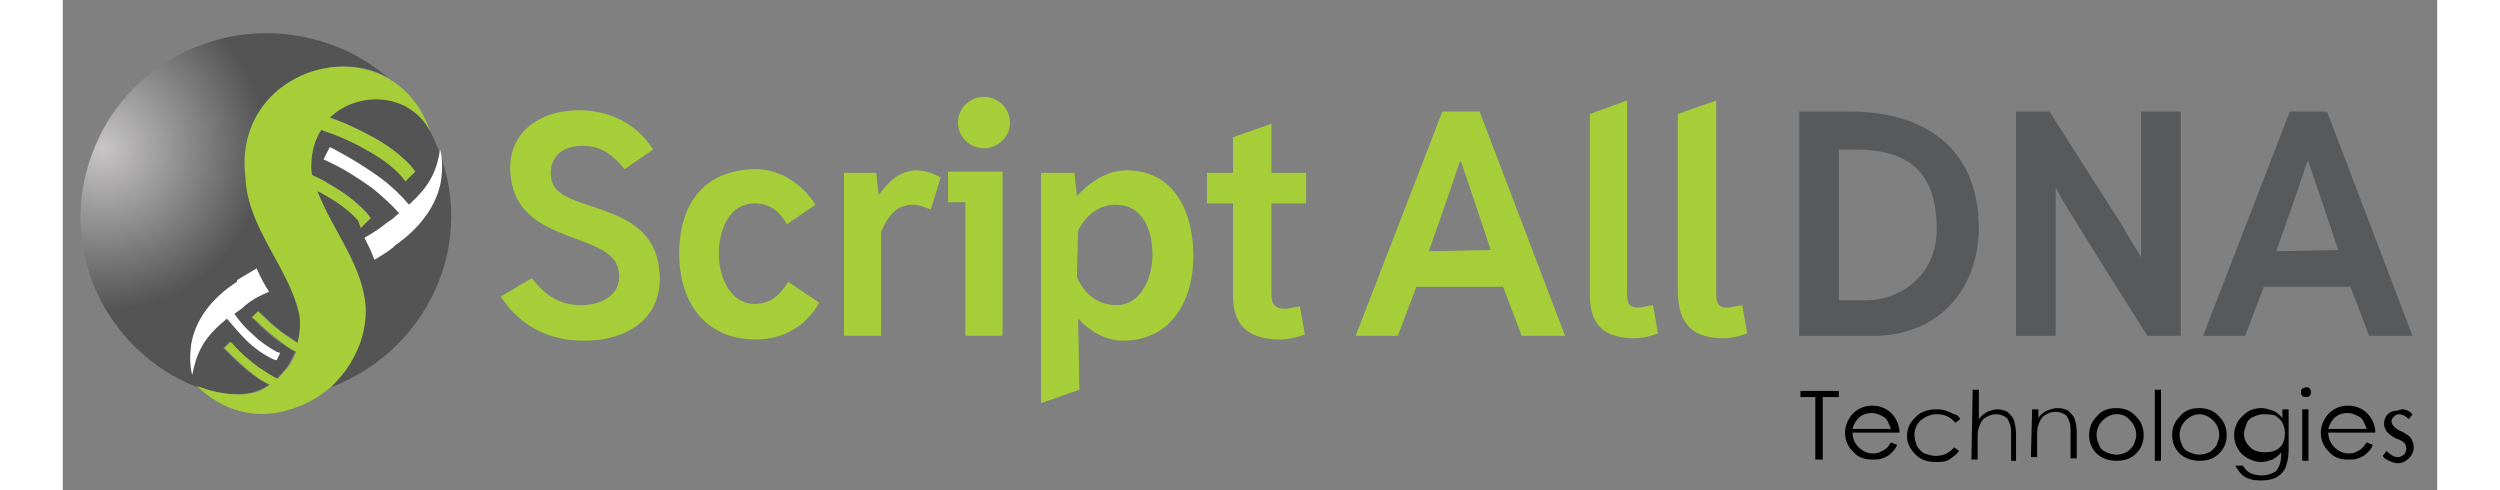
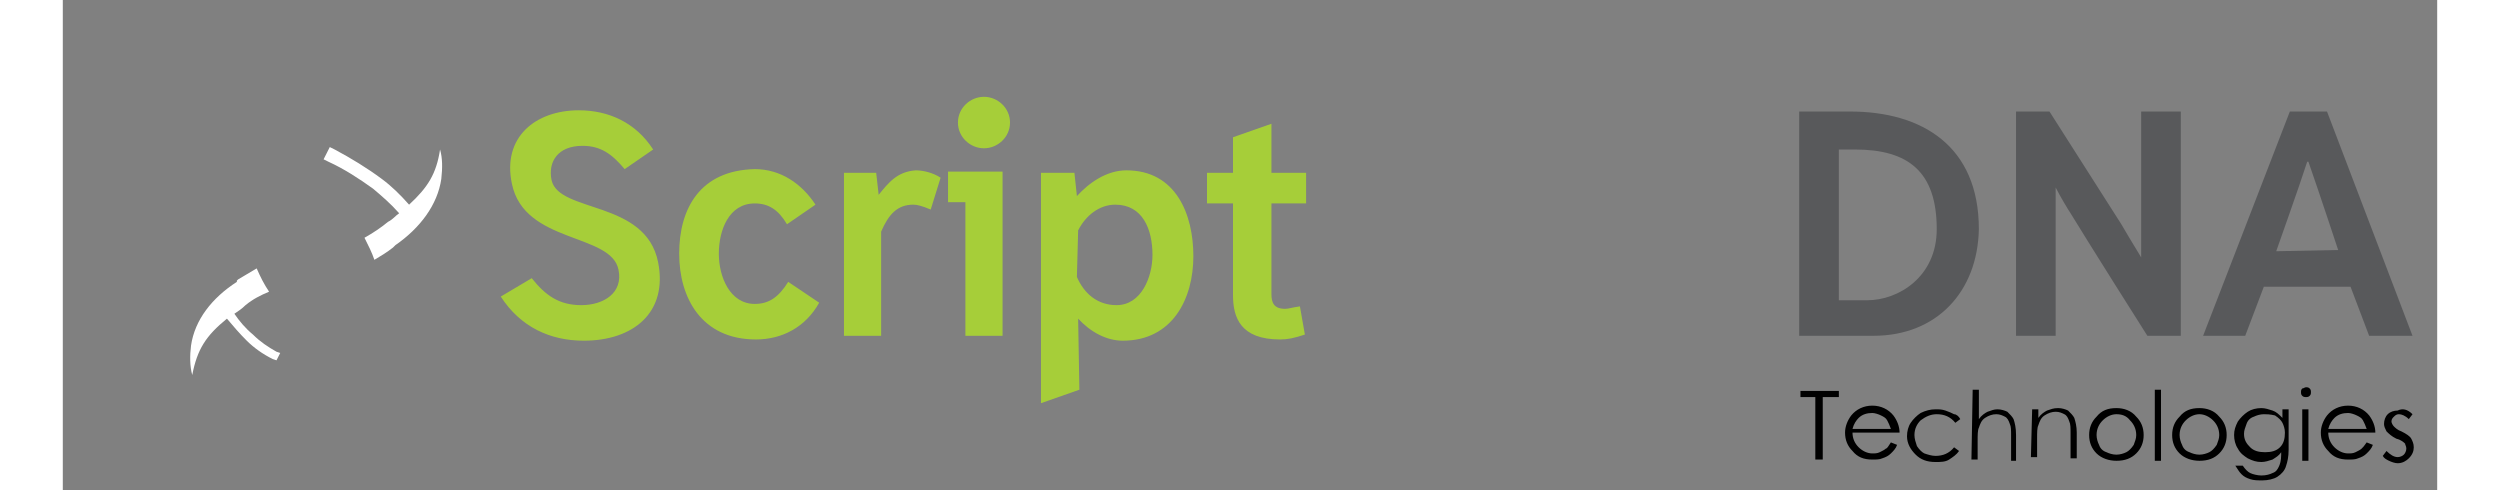
<svg xmlns="http://www.w3.org/2000/svg" width="255" height="50" viewBox="0 0 155 32" fill="none">
  <rect x="0" y="0" width="155" height="32" fill="#808080" stroke="none" />
-   <path fill-rule="evenodd" clip-rule="evenodd" d="M108.42 22.081C108.906 22.081 109.31 22 109.957 21.761L109.634 19.921C109.068 20 108.906 20.081 108.663 20.081C108.178 20.081 107.935 19.921 107.935 19.201V6.561L105.428 7.441V19.201C105.509 20.64 105.913 22.081 108.42 22.081ZM102.597 22.081C103.082 22.081 103.487 22 104.134 21.761L103.81 19.921C103.244 20 103.082 20.081 102.84 20.081C102.354 20.081 102.112 19.921 102.112 19.201V6.561L99.685 7.441V19.201C99.685 20.64 100.09 22.081 102.597 22.081ZM89.171 16.401C89.171 16.401 90.707 12.081 91.193 10.56H91.273C92.001 12.64 93.215 16.32 93.215 16.32L89.171 16.401ZM98.068 21.921C98.068 21.921 92.972 8.561 92.487 7.281H90.06L84.398 21.921H87.148L88.362 18.721H94.023L95.237 21.921H98.068Z" fill="#A6CE39" />
  <path fill-rule="evenodd" clip-rule="evenodd" d="M81.163 13.28V11.28H78.899V8.08L76.391 8.96V11.28H74.693V13.28H76.391V19.28C76.391 20.72 76.877 22.16 79.465 22.16C79.95 22.16 80.355 22.08 81.082 21.84L80.759 20C80.193 20.08 80.031 20.16 79.788 20.16C79.06 20.16 78.899 19.76 78.899 19.2V13.28H81.163ZM66.281 15.04C66.766 14.08 67.656 13.36 68.707 13.36C70.487 13.36 71.134 14.96 71.134 16.64C71.134 18.08 70.406 19.92 68.788 19.92C67.575 19.92 66.685 19.2 66.2 18.08L66.281 15.04ZM66.281 20.8C67.09 21.68 68.141 22.24 69.193 22.24C72.428 22.24 73.803 19.52 73.803 16.72C73.803 14 72.671 11.12 69.435 11.12C68.141 11.12 67.009 11.92 66.2 12.8L66.038 11.28H63.855V26.32L66.362 25.44L66.281 20.8ZM58.435 8C58.435 8.96 59.244 9.68 60.134 9.68C61.024 9.68 61.833 8.96 61.833 8C61.833 7.04 61.024 6.32 60.134 6.32C59.244 6.32 58.435 7.04 58.435 8ZM61.347 21.92V11.2H57.788V13.2H58.921V21.92H61.347ZM57.303 11.6C56.818 11.28 56.171 11.12 55.685 11.12C54.472 11.2 53.906 11.92 53.259 12.72L53.097 11.28H50.994V21.92H53.421V15.12C53.906 14 54.472 13.36 55.524 13.36C55.766 13.36 56.09 13.44 56.656 13.68L57.303 11.6ZM40.237 16.56C40.237 19.44 41.693 22.16 45.252 22.16C46.95 22.16 48.487 21.36 49.377 19.76L47.355 18.4C46.708 19.44 46.06 19.84 45.171 19.84C43.553 19.84 42.825 18.08 42.825 16.56C42.825 15.04 43.472 13.28 45.171 13.28C46.06 13.28 46.708 13.68 47.274 14.64L49.134 13.36C48.244 12 46.869 11.04 45.171 11.04C41.612 11.12 40.237 13.6 40.237 16.56ZM28.59 19.36C29.884 21.36 31.825 22.24 34.009 22.24C37.244 22.24 39.509 20.4 38.862 17.12C38.053 13.04 32.391 13.92 31.906 11.76C31.663 10.56 32.31 9.52 33.928 9.52C35.141 9.52 35.869 10.08 36.678 11.04L38.538 9.76C37.406 8 35.627 7.2 33.685 7.2C30.855 7.2 28.671 8.96 29.318 12C30.127 15.92 35.788 15.2 36.274 17.6C36.597 19.12 35.303 19.92 33.847 19.92C32.391 19.92 31.502 19.28 30.612 18.16L28.59 19.36Z" fill="#A6CE39" />
  <path fill-rule="evenodd" clip-rule="evenodd" d="M144.491 16.4C144.491 16.4 146.028 12.08 146.513 10.56H146.594C147.322 12.64 148.535 16.32 148.535 16.32L144.491 16.4ZM153.388 21.92C153.388 21.92 148.293 8.56 147.807 7.28H145.381L139.719 21.92H142.469L143.682 18.72H149.344L150.557 21.92H153.388ZM135.675 16.8C135.19 16 134.462 14.8 134.381 14.64L129.69 7.28H127.506V21.92H130.094V13.36C130.094 12.96 130.094 12.56 130.094 12.24C130.418 12.88 130.903 13.68 131.065 13.92C132.035 15.52 135.918 21.68 136.08 21.92H138.263V7.28H135.675C135.675 12.88 135.675 15.44 135.675 16.8ZM116.991 9.76C120.469 9.76 122.33 11.2 122.33 14.96C122.33 18.08 119.822 19.6 117.8 19.6H115.94V9.76H116.991ZM118.205 21.92C122.33 21.92 124.999 19.04 125.08 14.96C125.08 9.52 121.359 7.28 116.668 7.28H113.352V21.92H118.205Z" fill="#58595B" />
  <path fill-rule="evenodd" clip-rule="evenodd" d="M153.389 27.04L153.147 27.36C152.904 27.12 152.662 27.04 152.5 27.04C152.338 27.04 152.257 27.12 152.176 27.2C152.095 27.28 152.014 27.36 152.014 27.52C152.014 27.6 152.095 27.76 152.176 27.84C152.257 27.92 152.419 28.08 152.662 28.16C152.985 28.32 153.228 28.48 153.309 28.64C153.389 28.8 153.47 28.96 153.47 29.2C153.47 29.44 153.389 29.68 153.147 29.92C152.985 30.08 152.742 30.24 152.419 30.24C152.257 30.24 152.014 30.16 151.853 30.08C151.691 30 151.529 29.92 151.448 29.76L151.691 29.44C151.934 29.68 152.176 29.84 152.419 29.84C152.581 29.84 152.742 29.76 152.823 29.68C152.904 29.6 152.985 29.44 152.985 29.28C152.985 29.12 152.904 29.04 152.904 28.96C152.823 28.88 152.662 28.72 152.338 28.64C152.014 28.48 151.853 28.32 151.691 28.16C151.61 28 151.529 27.84 151.529 27.68C151.529 27.44 151.61 27.2 151.772 27.04C151.934 26.88 152.176 26.8 152.419 26.8C152.742 26.64 153.066 26.72 153.389 27.04ZM150.397 28C150.316 27.76 150.235 27.6 150.154 27.44C150.073 27.28 149.912 27.2 149.75 27.12C149.588 27.04 149.345 26.96 149.184 26.96C148.86 26.96 148.537 27.04 148.294 27.28C148.132 27.44 147.97 27.68 147.889 28H150.397ZM150.397 28.88L150.801 29.04C150.72 29.28 150.559 29.44 150.397 29.6C150.235 29.76 150.073 29.84 149.831 29.92C149.669 30 149.426 30 149.184 30C148.617 30 148.213 29.84 147.889 29.44C147.566 29.12 147.404 28.72 147.404 28.24C147.404 27.84 147.566 27.44 147.809 27.12C148.132 26.72 148.617 26.48 149.184 26.48C149.75 26.48 150.235 26.72 150.559 27.12C150.801 27.44 150.963 27.84 150.963 28.24H147.889C147.889 28.64 148.051 28.96 148.294 29.2C148.537 29.44 148.86 29.6 149.184 29.6C149.345 29.6 149.507 29.6 149.669 29.52C149.831 29.44 149.992 29.36 150.073 29.28C150.154 29.2 150.235 29.12 150.397 28.88ZM146.191 26.72H146.595V30.08H146.191V26.72ZM146.434 25.28C146.514 25.28 146.595 25.28 146.676 25.36C146.757 25.44 146.757 25.52 146.757 25.6C146.757 25.68 146.757 25.76 146.676 25.84C146.595 25.92 146.514 25.92 146.434 25.92C146.353 25.92 146.272 25.92 146.191 25.84C146.11 25.76 146.11 25.68 146.11 25.6C146.11 25.52 146.11 25.44 146.191 25.36C146.272 25.36 146.353 25.28 146.434 25.28ZM143.684 27.04C143.441 27.04 143.198 27.12 143.037 27.2C142.794 27.28 142.632 27.44 142.551 27.68C142.47 27.92 142.389 28.08 142.389 28.32C142.389 28.72 142.551 28.96 142.794 29.2C143.037 29.44 143.36 29.52 143.764 29.52C144.169 29.52 144.492 29.44 144.735 29.2C144.978 28.96 145.059 28.64 145.059 28.24C145.059 28 144.978 27.76 144.897 27.6C144.816 27.44 144.654 27.28 144.412 27.12C144.088 27.04 143.845 27.04 143.684 27.04ZM144.897 26.72H145.301V29.36C145.301 29.84 145.22 30.16 145.139 30.4C145.059 30.72 144.816 30.96 144.573 31.12C144.331 31.28 143.926 31.36 143.603 31.36C143.279 31.36 143.037 31.36 142.794 31.28C142.551 31.2 142.389 31.12 142.228 30.96C142.066 30.8 141.985 30.64 141.823 30.4H142.309C142.47 30.64 142.632 30.8 142.794 30.88C142.956 30.96 143.279 31.04 143.522 31.04C143.845 31.04 144.088 30.96 144.25 30.88C144.492 30.8 144.573 30.64 144.654 30.48C144.735 30.32 144.816 30.08 144.816 29.68V29.52C144.654 29.76 144.492 29.84 144.25 30C144.007 30.08 143.764 30.16 143.522 30.16C143.198 30.16 142.956 30.08 142.632 29.92C142.389 29.76 142.147 29.6 141.985 29.28C141.823 29.04 141.742 28.72 141.742 28.4C141.742 28.08 141.823 27.84 141.985 27.52C142.147 27.28 142.389 27.04 142.632 26.88C142.875 26.72 143.198 26.64 143.522 26.64C143.764 26.64 144.007 26.72 144.25 26.8C144.492 26.88 144.654 27.04 144.897 27.28V26.72ZM139.478 27.04C139.154 27.04 138.831 27.2 138.588 27.44C138.345 27.68 138.184 28 138.184 28.4C138.184 28.64 138.264 28.88 138.345 29.04C138.426 29.28 138.588 29.44 138.831 29.52C138.992 29.6 139.235 29.68 139.478 29.68C139.72 29.68 139.963 29.6 140.125 29.52C140.287 29.44 140.448 29.28 140.61 29.04C140.691 28.8 140.772 28.64 140.772 28.4C140.772 28 140.61 27.68 140.367 27.44C140.125 27.2 139.801 27.04 139.478 27.04ZM139.478 26.64C139.963 26.64 140.448 26.8 140.772 27.2C141.095 27.52 141.257 27.92 141.257 28.4C141.257 28.88 141.095 29.28 140.772 29.6C140.448 29.92 140.044 30.08 139.478 30.08C138.992 30.08 138.507 29.92 138.184 29.6C137.86 29.28 137.698 28.88 137.698 28.4C137.698 27.92 137.86 27.52 138.184 27.2C138.507 26.8 138.912 26.64 139.478 26.64ZM136.566 25.44H136.97V30.08H136.566V25.44ZM134.059 27.04C133.735 27.04 133.412 27.2 133.169 27.44C132.926 27.68 132.764 28 132.764 28.4C132.764 28.64 132.845 28.88 132.926 29.04C133.007 29.28 133.169 29.44 133.412 29.52C133.573 29.6 133.816 29.68 134.059 29.68C134.301 29.68 134.544 29.6 134.706 29.52C134.867 29.44 135.029 29.28 135.191 29.04C135.272 28.8 135.353 28.64 135.353 28.4C135.353 28 135.191 27.68 134.948 27.44C134.706 27.12 134.382 27.04 134.059 27.04ZM134.059 26.64C134.544 26.64 135.029 26.8 135.353 27.2C135.676 27.52 135.838 27.92 135.838 28.4C135.838 28.88 135.676 29.28 135.353 29.6C135.029 29.92 134.625 30.08 134.059 30.08C133.573 30.08 133.088 29.92 132.764 29.6C132.441 29.28 132.279 28.88 132.279 28.4C132.279 27.92 132.441 27.52 132.764 27.2C133.088 26.8 133.492 26.64 134.059 26.64ZM128.559 26.72H128.963V27.28C129.125 27.04 129.367 26.88 129.529 26.8C129.772 26.72 129.934 26.64 130.257 26.64C130.5 26.64 130.742 26.72 130.904 26.8C131.066 26.96 131.228 27.12 131.309 27.28C131.389 27.52 131.47 27.84 131.47 28.24V29.92H131.066V28.32C131.066 27.92 131.066 27.68 130.985 27.52C130.904 27.28 130.823 27.12 130.662 27.04C130.5 26.96 130.338 26.88 130.095 26.88C129.853 26.88 129.61 26.96 129.367 27.12C129.125 27.28 129.044 27.52 128.963 27.76C128.882 27.92 128.882 28.24 128.882 28.64V29.84H128.478L128.559 26.72ZM124.676 25.44H125.081V27.36C125.242 27.12 125.485 26.96 125.647 26.88C125.889 26.8 126.051 26.72 126.294 26.72C126.537 26.72 126.779 26.8 126.941 26.88C127.103 27.04 127.264 27.2 127.345 27.36C127.426 27.6 127.507 27.92 127.507 28.4V30.08H127.184V28.48C127.184 28.08 127.184 27.84 127.103 27.68C127.022 27.44 126.941 27.28 126.779 27.2C126.617 27.12 126.456 27.04 126.213 27.04C125.97 27.04 125.728 27.12 125.485 27.28C125.242 27.44 125.162 27.68 125.081 27.92C125 28.08 125 28.4 125 28.8V30H124.595L124.676 25.44ZM123.867 27.36L123.544 27.6C123.22 27.2 122.816 27.04 122.331 27.04C121.926 27.04 121.603 27.2 121.279 27.44C121.037 27.68 120.875 28 120.875 28.4C120.875 28.64 120.956 28.88 121.037 29.12C121.198 29.36 121.36 29.52 121.522 29.6C121.764 29.68 122.007 29.76 122.25 29.76C122.735 29.76 123.139 29.6 123.463 29.2L123.787 29.44C123.625 29.68 123.382 29.84 123.139 30C122.897 30.16 122.573 30.16 122.25 30.16C121.684 30.16 121.279 30 120.956 29.68C120.632 29.36 120.389 28.96 120.389 28.48C120.389 28.16 120.47 27.84 120.632 27.6C120.794 27.36 121.037 27.12 121.279 26.96C121.603 26.8 121.926 26.72 122.25 26.72C122.492 26.72 122.654 26.72 122.897 26.8C123.139 26.88 123.301 26.96 123.463 27.04C123.625 27.04 123.787 27.2 123.867 27.36ZM119.338 28C119.257 27.76 119.176 27.6 119.095 27.44C119.014 27.28 118.853 27.2 118.691 27.12C118.529 27.04 118.287 26.96 118.125 26.96C117.801 26.96 117.478 27.04 117.235 27.28C117.073 27.44 116.912 27.68 116.831 28H119.338ZM119.338 28.88L119.742 29.04C119.662 29.28 119.5 29.44 119.338 29.6C119.176 29.76 119.014 29.84 118.772 29.92C118.61 30 118.367 30 118.125 30C117.559 30 117.154 29.84 116.831 29.44C116.507 29.12 116.345 28.72 116.345 28.24C116.345 27.84 116.507 27.44 116.75 27.12C117.073 26.72 117.559 26.48 118.125 26.48C118.691 26.48 119.176 26.72 119.5 27.12C119.742 27.44 119.904 27.84 119.904 28.24H116.831C116.831 28.64 116.992 28.96 117.235 29.2C117.478 29.44 117.801 29.6 118.125 29.6C118.287 29.6 118.448 29.6 118.61 29.52C118.772 29.44 118.934 29.36 119.014 29.28C119.095 29.28 119.176 29.12 119.338 28.88ZM113.434 25.92V25.52H115.941V25.92H114.889V30H114.404V25.92H113.434Z" fill="black" />
-   <path fill-rule="evenodd" clip-rule="evenodd" d="M17.427 2.88C18.882 3.36 20.096 4.16 21.228 5.04C17.265 2.88 11.279 5.84 12.007 11.6C12.088 14.32 14.191 16.8 15.162 19.36C15.404 20 15.566 20.56 15.566 21.12C15.566 21.6 15.566 22 15.404 22.4C15.162 22.24 14.919 22.08 14.677 21.92C14.029 21.52 13.463 20.96 12.978 20.48L12.816 20.32L12.331 20.72L12.493 20.88C13.059 21.44 13.625 22 14.272 22.4C14.596 22.56 14.838 22.8 15.162 22.96C15 23.28 14.838 23.68 14.596 24C14.434 24.24 14.191 24.48 13.948 24.72C13.544 24.48 13.14 24.24 12.735 24C12.169 23.52 11.603 23.04 11.037 22.48L10.875 22.32L10.471 22.72L10.632 22.88C11.198 23.44 11.765 24 12.412 24.48C12.735 24.72 13.14 24.96 13.463 25.12C13.382 25.12 13.382 25.2 13.302 25.2C11.846 26.24 9.257 25.44 8.691 25.2L8.772 25.28C2.706 22.88 -0.368 16.16 1.897 10.08C4.162 3.84 11.118 0.64 17.427 2.88ZM23.654 8C22.118 6 19.125 6.08 17.427 7.68C18.397 8 19.368 8.48 20.257 8.96C21.147 9.44 22.037 10.08 22.765 10.88L23.007 11.2L22.36 11.84L22.118 11.52C21.471 10.8 20.662 10.24 19.772 9.76C18.802 9.2 17.831 8.8 16.86 8.48C16.456 9.12 16.213 9.92 16.213 10.88C16.213 11.04 16.213 11.28 16.294 11.44C16.618 11.6 17.022 11.76 17.346 12C18.235 12.48 19.125 13.12 19.853 13.92L20.096 14.24L19.448 14.88L19.287 14.4C18.64 13.68 17.831 13.12 16.941 12.64C16.86 12.56 16.779 12.56 16.618 12.48C17.588 15.04 19.691 17.44 19.772 20.24C19.772 21.6 19.368 22.88 18.478 24.16C18.154 24.56 17.831 24.96 17.507 25.28C20.662 24.08 23.331 21.6 24.625 18.16C25.919 14.72 25.434 10.96 23.654 8Z" fill="url(#paint0_radial_1367_715)" />
-   <path fill-rule="evenodd" clip-rule="evenodd" d="M18.64 20.241C18.802 20.32 18.882 20.241 18.963 20.081C19.044 19.921 18.963 19.84 18.802 19.761C18.64 19.68 18.559 19.761 18.478 19.921C18.397 20 18.478 20.16 18.64 20.241ZM15.162 18.96C15 18.881 15 18.8 15 18.64C15.081 18.48 15.162 18.48 15.323 18.48C15.485 18.561 15.485 18.64 15.485 18.8C15.404 18.96 15.243 19.041 15.162 18.96ZM15.566 19.441C15.728 19.52 15.971 19.441 16.052 19.201C16.132 19.041 16.052 18.8 15.809 18.721C15.647 18.64 15.404 18.721 15.323 18.96C15.243 19.201 15.404 19.36 15.566 19.441ZM16.213 20C16.456 20.081 16.698 20 16.779 19.761C16.86 19.52 17.103 19.441 17.346 19.52C17.588 19.601 17.669 19.84 17.669 20C17.669 20 17.669 20 17.669 19.921C17.75 19.761 17.912 19.601 18.154 19.68C18.316 19.761 18.478 19.921 18.397 20.16C18.316 20.32 18.154 20.48 17.912 20.401C17.75 20.32 17.669 20.16 17.669 20V20.081C17.588 20.32 17.346 20.401 17.103 20.32C16.86 20.241 16.779 20 16.86 19.761C16.941 19.52 16.86 19.28 16.618 19.201C16.375 19.12 16.132 19.201 16.052 19.441C15.89 19.601 16.052 19.921 16.213 20Z" fill="white" />
-   <path fill-rule="evenodd" clip-rule="evenodd" d="M8.773 25.2C9.34 25.44 11.928 26.32 13.384 25.2C13.465 25.2 13.465 25.12 13.546 25.12C13.141 24.96 12.818 24.72 12.494 24.48C11.847 24 11.281 23.44 10.715 22.88L10.553 22.72L10.957 22.32L11.119 22.48C11.604 23.04 12.171 23.52 12.818 24C13.222 24.24 13.626 24.56 14.031 24.72C14.273 24.48 14.435 24.24 14.678 24C14.921 23.68 15.082 23.36 15.244 22.96C14.921 22.8 14.597 22.64 14.354 22.4C13.707 21.92 13.141 21.44 12.575 20.88L12.332 20.72L12.737 20.32L12.898 20.48C13.465 21.04 14.031 21.52 14.597 21.92C14.84 22.08 15.082 22.24 15.325 22.4C15.406 22 15.487 21.52 15.487 21.12C15.487 20.56 15.325 20 15.082 19.36C14.112 16.8 12.009 14.4 11.928 11.6C10.957 4.08 21.472 1.36 23.979 8.56C22.604 6 19.207 5.92 17.428 7.68C18.398 8 19.369 8.48 20.259 8.96C21.148 9.44 22.038 10.08 22.766 10.88L23.009 11.2L22.362 11.84L22.119 11.52C21.472 10.8 20.663 10.24 19.773 9.76C18.803 9.2 17.832 8.8 16.862 8.48C16.457 9.12 16.215 9.92 16.215 10.88C16.215 11.04 16.215 11.28 16.296 11.44C16.619 11.6 17.023 11.76 17.347 12C18.237 12.48 19.126 13.12 19.854 13.92L20.097 14.24L19.45 14.88L19.288 14.4C18.641 13.68 17.832 13.12 16.943 12.64C16.862 12.56 16.781 12.56 16.619 12.48C17.59 15.04 19.693 17.44 19.773 20.24C19.773 21.6 19.369 22.88 18.479 24.16C17.347 25.68 15.972 26.48 14.273 26.88C12.494 27.28 10.472 26.88 8.773 25.2Z" fill="#A6CE39" />
  <path fill-rule="evenodd" clip-rule="evenodd" d="M12.656 17.521C12.252 17.761 11.848 18.001 11.443 18.241L11.362 18.321V18.401C9.745 19.441 8.612 20.881 8.37 22.561C8.289 23.201 8.289 23.921 8.45 24.481C8.774 22.801 9.34 21.921 10.715 20.801C11.12 21.281 11.524 21.761 12.009 22.241C12.495 22.721 13.061 23.121 13.708 23.441L13.95 23.521L14.193 23.041L13.95 22.961C13.384 22.641 12.899 22.321 12.414 21.841C11.928 21.441 11.524 20.961 11.2 20.481C11.443 20.321 11.686 20.161 11.928 19.921C12.414 19.521 12.899 19.281 13.465 19.041C13.142 18.561 12.899 18.081 12.656 17.521ZM20.34 16.961C20.744 16.721 21.149 16.481 21.553 16.161L21.634 16.081L21.715 16.001C23.333 14.881 24.465 13.361 24.708 11.681C24.789 10.961 24.789 10.321 24.627 9.761C24.384 11.361 23.818 12.241 22.605 13.361C22.039 12.721 21.473 12.161 20.825 11.681C19.855 10.961 18.803 10.321 17.752 9.761L17.428 9.601L17.024 10.401L17.348 10.561C18.399 11.041 19.369 11.681 20.259 12.321C20.825 12.801 21.392 13.281 21.958 13.921C21.715 14.081 21.553 14.321 21.23 14.481C20.744 14.881 20.259 15.201 19.693 15.521C19.936 16.001 20.178 16.481 20.34 16.961Z" fill="white" />
  <defs>
    <radialGradient id="paint0_radial_1367_715" cx="0" cy="0" r="1" gradientUnits="userSpaceOnUse" gradientTransform="translate(2.629 9.689) rotate(-18.809) scale(10.655 10.6)">
      <stop stop-color="#C7C5C5" />
      <stop offset="1" stop-color="#545454" />
    </radialGradient>
  </defs>
</svg>